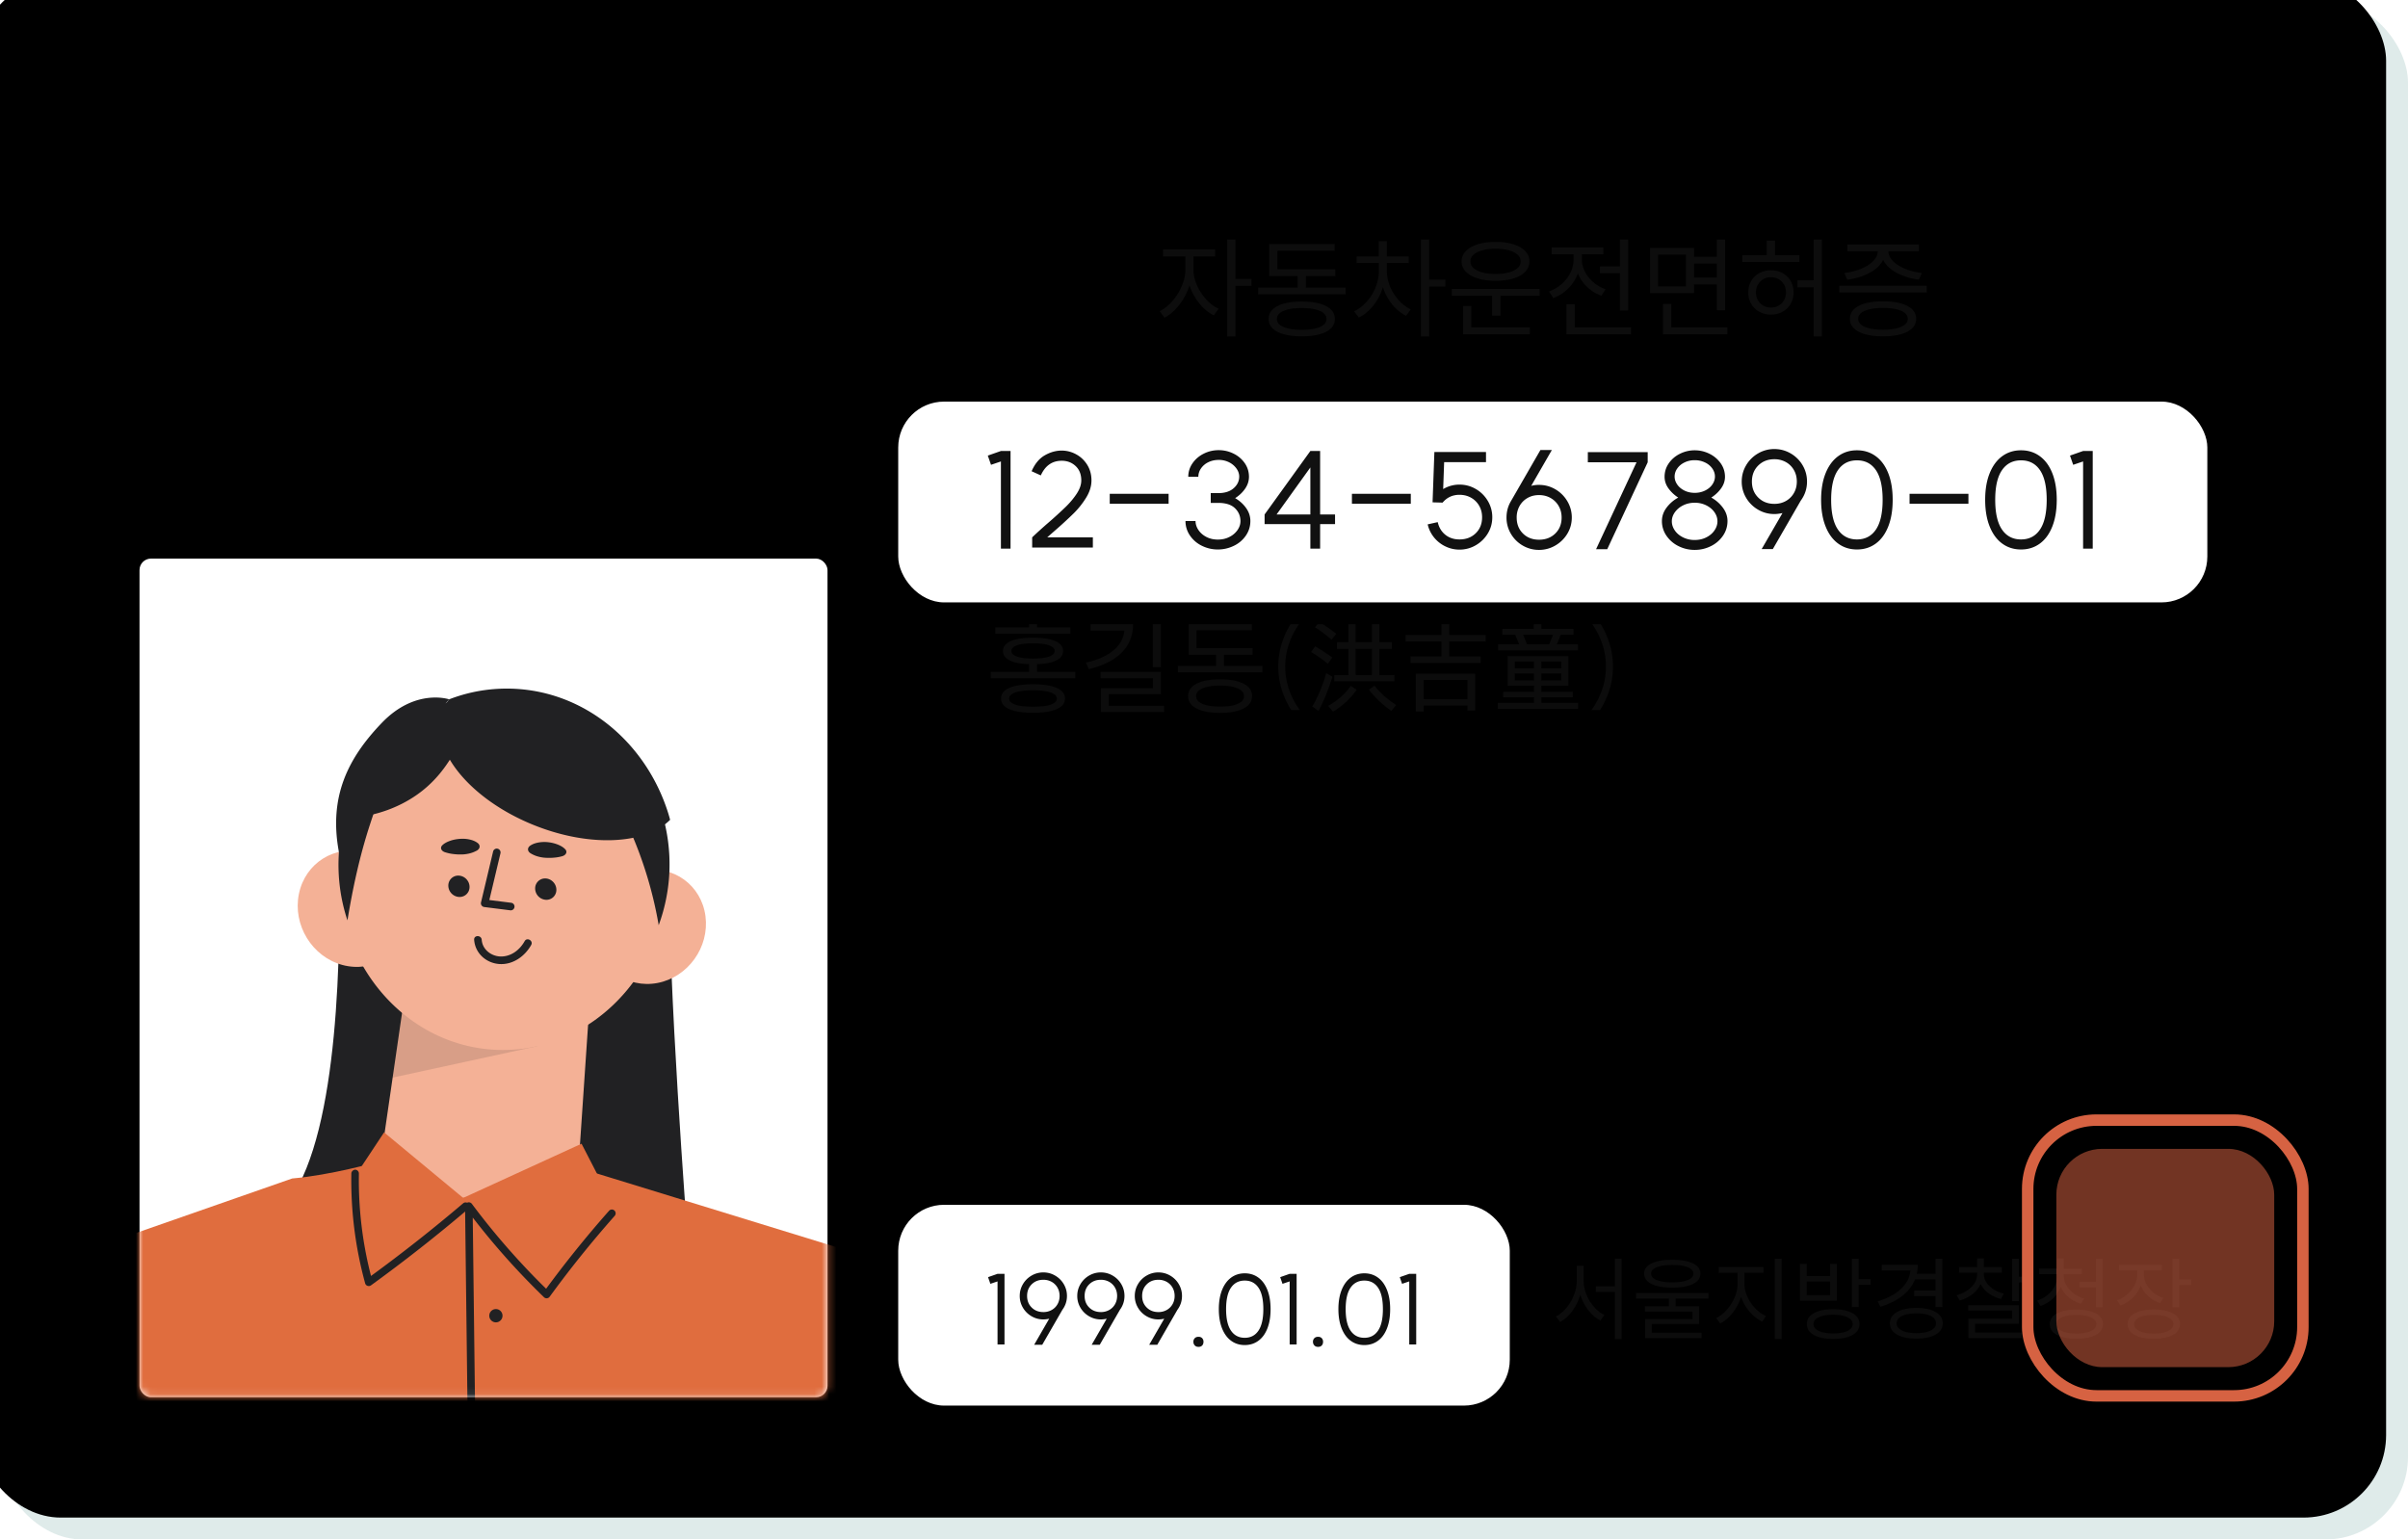
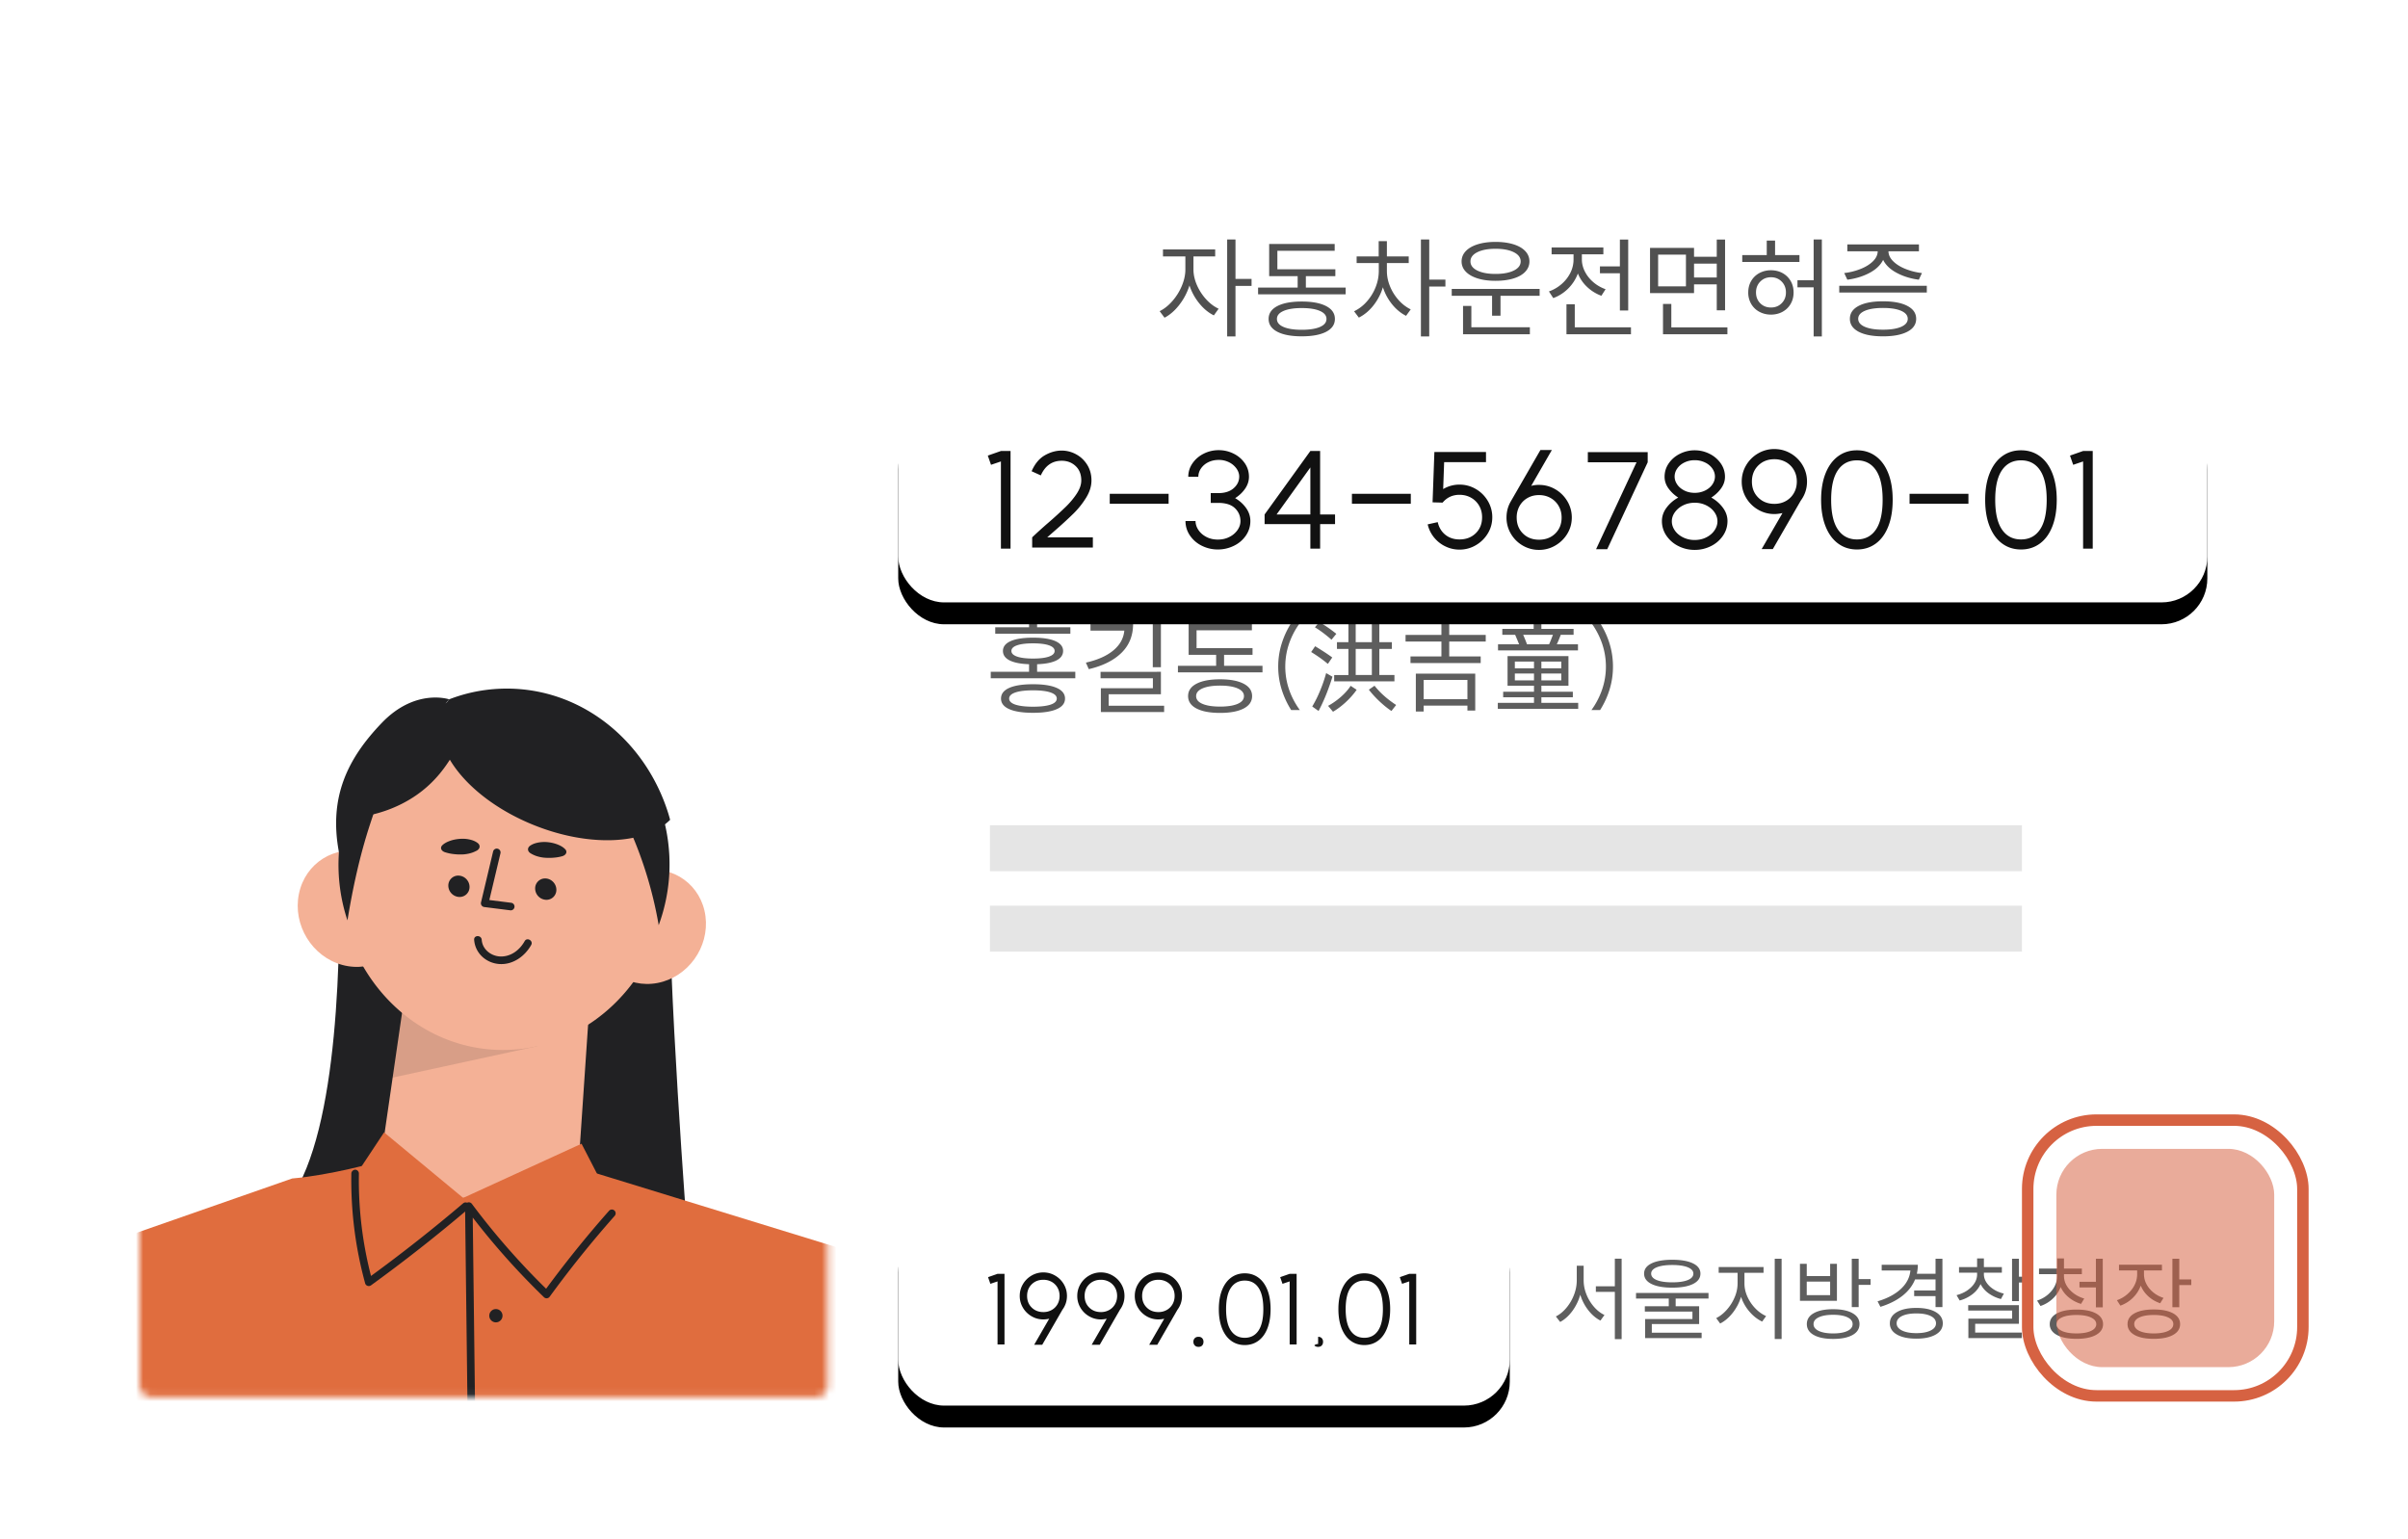
<svg xmlns="http://www.w3.org/2000/svg" xmlns:xlink="http://www.w3.org/1999/xlink" width="330" height="211" viewBox="0 0 330 211">
  <defs>
-     <rect id="m6oax4u73a" x="0" y="0" width="330" height="211" rx="11.314" />
    <rect id="jp5kw1mx4d" x="123.095" y="165.13" width="83.81" height="27.522" rx="6.286" />
    <rect id="dir6png8re" x="0" y="0" width="94.286" height="114.948" rx="1.571" />
    <rect id="dc8z9obgth" x="0" y="22.222" width="179.405" height="27.522" rx="6.286" />
    <filter x="-.6%" y="-.9%" width="101.2%" height="101.9%" filterUnits="objectBoundingBox" id="36kdicvv0b">
      <feGaussianBlur stdDeviation=".5" in="SourceAlpha" result="shadowBlurInner1" />
      <feOffset dx="-3" dy="-3" in="shadowBlurInner1" result="shadowOffsetInner1" />
      <feComposite in="shadowOffsetInner1" in2="SourceAlpha" operator="arithmetic" k2="-1" k3="1" result="shadowInnerInner1" />
      <feColorMatrix values="0 0 0 0 0 0 0 0 0 0 0 0 0 0 0 0 0 0 0.1 0" in="shadowInnerInner1" />
    </filter>
    <filter x="-14.3%" y="-32.7%" width="128.6%" height="187.2%" filterUnits="objectBoundingBox" id="wiawjs8p8c">
      <feOffset dy="3" in="SourceAlpha" result="shadowOffsetOuter1" />
      <feGaussianBlur stdDeviation="3.5" in="shadowOffsetOuter1" result="shadowBlurOuter1" />
      <feColorMatrix values="0 0 0 0 0 0 0 0 0 0 0 0 0 0 0 0 0 0 0.1 0" in="shadowBlurOuter1" />
    </filter>
    <filter x="-6.7%" y="-32.7%" width="113.4%" height="187.2%" filterUnits="objectBoundingBox" id="j7velt2smg">
      <feOffset dy="3" in="SourceAlpha" result="shadowOffsetOuter1" />
      <feGaussianBlur stdDeviation="3.5" in="shadowOffsetOuter1" result="shadowBlurOuter1" />
      <feColorMatrix values="0 0 0 0 0 0 0 0 0 0 0 0 0 0 0 0 0 0 0.1 0" in="shadowBlurOuter1" />
    </filter>
  </defs>
  <g fill="none" fill-rule="evenodd">
    <g>
      <use fill="#DFEBEA" xlink:href="#m6oax4u73a" />
      <use fill="#000" filter="url(#36kdicvv0b)" xlink:href="#m6oax4u73a" />
    </g>
    <g>
      <use fill="#000" filter="url(#wiawjs8p8c)" xlink:href="#jp5kw1mx4d" />
      <use fill="#FFF" xlink:href="#jp5kw1mx4d" />
    </g>
    <g transform="translate(19.119 76.56)">
      <mask id="j9xif11ntf" fill="#fff">
        <use xlink:href="#dir6png8re" />
      </mask>
      <use fill="#FFF" xlink:href="#dir6png8re" />
      <g mask="url(#j9xif11ntf)">
        <path d="M-6.923 94.693c-18.253 9.05-53.877 98.423-53.877 98.423l57.176-6.598 7.534-29.521-10.833-62.304z" fill="#C65A34" />
        <path d="M27.335 40.272c.284 13.465.012 37.895-6.654 47.485-6.665 9.59 54.413 5.079 54.413 5.079s-2.738-35.79-2.471-50.125c.268-14.335-45.288-2.439-45.288-2.439" fill="#212123" />
        <path d="M162.593 42.83s-1.838-10.91-5.606-18.6c-3.768-7.69-9.13-16.982-12.804-19.247-3.676-2.263-6.72-.533-8.654 1.993 0 0-4.152-4.418-8.598 1.69 0 0-1.977-3.539-6.137 1.92 0 0-2.055-2.54-5.321 3.013-3.267 5.554-2.885 12.622-1.71 14.728 1.175 2.105 3.142 7.283 5.85 7.467 0 0 .308 4.317 3.642 5.999 3.334 1.68 9.57 3.173 13.527 2.625l1.08 5.852 24.73-7.44z" fill="#F4B196" />
-         <path d="M118.859 32.728a.519.519 0 0 1-.505-.403c-.034-.15-.845-3.687-1.089-6.347-.153-1.687.613-5.943 11.036-9.019 7.664-2.26 11.555-2.738 12.937.657.475 1.165.433 2.452-.12 3.721-.78 1.787-2.462 3.308-4.501 4.07-.709.265-1.525.544-2.365.82 2.674.253 5.57 1.443 7.346 4.9a.522.522 0 0 1-.223.703.516.516 0 0 1-.697-.224c-2.619-5.099-8.046-4.649-10.772-4.039-.999.294-1.67.482-1.69.488a.517.517 0 0 1-.63-.337.523.523 0 0 1 .304-.65c.024-.01.668-.254 1.678-.486 1.791-.525 4.682-1.402 6.688-2.15 1.754-.656 3.254-2.003 3.912-3.513.438-1.005.477-2.01.111-2.908-.862-2.117-2.83-2.665-11.687-.052-6.719 1.982-10.567 4.944-10.295 7.923.237 2.59 1.059 6.172 1.066 6.208a.52.52 0 0 1-.504.638" fill="#212123" />
        <path d="M146.207 31.525a.517.517 0 0 1-.379-.166c-6.923-7.47-1.756-17.073-1.703-17.169a.518.518 0 1 1 .906.504c-.2.366-4.849 9.044 1.555 15.955a.523.523 0 0 1-.379.876M117.791 26.453a.533.533 0 0 1-.301-.093c-.187-.127-1.127-.93-1.446-4.292-.323-3.412 4.11-11.397 4.298-11.736a.516.516 0 0 1 .705-.198c.25.14.34.458.2.708-.046.08-4.465 8.038-4.17 11.127.272 2.883 1.01 3.54 1.018 3.547a.512.512 0 0 1 .125.715.514.514 0 0 1-.429.222M123.962 19.262a.52.52 0 0 1-.499-.376c-.748-2.606 2.874-9.874 3.29-10.695a.52.52 0 0 1 .696-.228.522.522 0 0 1 .226.7c-1.076 2.128-3.754 8.059-3.216 9.934a.52.52 0 0 1-.497.665M131.558 16.694a.518.518 0 0 1-.513-.456c-.481-3.873 3.925-9.531 4.112-9.77a.519.519 0 1 1 .813.644c-.043.056-4.325 5.555-3.897 8.997a.52.52 0 0 1-.515.585M138.374 15.902l-.04-.001a.52.52 0 0 1-.478-.558c.087-1.166 1.752-3.986 1.942-4.304a.518.518 0 1 1 .888.535c-.667 1.118-1.744 3.153-1.796 3.846a.519.519 0 0 1-.516.482" fill="#212123" />
        <path d="M90.847 94.807s11.684 1.903 25.698 4.735c20.776 4.2 27.348 3.447 27.348 3.447L133.544 50.47l32.283-8.491s22.058 63.457 14.69 80.93c-12.627 29.946-107.161 25.852-107.161 25.852l17.49-53.955z" fill="#E06D3E" />
        <path fill="#F4B196" d="M59.856 87.757h-27.58l5.041-34.705 24.768 1.853z" />
        <path fill="#212123" opacity=".13" d="m35.911 61.968 18.614 4.86-20.067 4.359z" />
        <path d="M69.003 42.778c4.175-.802 8.007 1.992 8.56 6.24.551 4.25-2.386 8.344-6.56 9.147-4.174.802-8.006-1.992-8.558-6.24-.553-4.25 2.383-8.344 6.558-9.147M30.96 40.282c-4.165-1.122-8.246 1.42-9.117 5.678-.87 4.257 1.8 8.617 5.963 9.738 4.163 1.121 8.245-1.42 9.116-5.678.87-4.257-1.8-8.617-5.963-9.738" fill="#F4B196" />
        <path d="M72.596 43.649c-.438 13.496-10.943 24.103-23.475 23.692-12.513-.41-22.309-11.683-21.87-25.179.07-2.198.407-4.306.965-6.3 1.852-6.541 6.163-11.904 11.742-14.868.78-.42 1.592-.788 2.419-1.105a21.553 21.553 0 0 1 3.533-1.026c1.55-.3 3.158-.441 4.797-.387 9.715.317 17.789 7.171 20.723 16.515.091.291.175.582.253.88a26.11 26.11 0 0 1 .913 7.778" fill="#F4B196" />
        <path d="M66.264 35.177c-1.992-4.052-4.469-7.891-6.92-11.676-.884-1.366-1.81-2.739-2.832-4.024 9.607 2.986 16.465 12.35 16.112 23.234a24.225 24.225 0 0 1-1.473 7.534 55.362 55.362 0 0 0-4.887-15.068M31.576 36.467c-1.398 4.284-2.35 8.68-3.078 13.119a24.14 24.14 0 0 1-1.218-8.361c.254-7.827 4.186-14.62 10.004-18.703-2.315 4.463-4.173 9.24-5.708 13.945" fill="#212123" />
        <path d="M28.258 35.587c4.31-.17 8.62-1.823 11.676-4.801 1.268-1.22 2.35-2.704 3.23-4.286a24.695 24.695 0 0 0 1.653-3.533c.536-1.412.947-2.892 1.137-4.38a21.406 21.406 0 0 0-5.951 2.13c-5.579 2.962-9.89 8.33-11.745 14.87M57.128 45.414a1.358 1.358 0 0 1-1.477 1.351 1.568 1.568 0 0 1-1.431-1.569 1.358 1.358 0 0 1 1.476-1.351c.803.059 1.444.762 1.432 1.569M45.229 45.024a1.358 1.358 0 0 1-1.476 1.35 1.567 1.567 0 0 1-1.432-1.568 1.358 1.358 0 0 1 1.476-1.351c.803.06 1.444.762 1.432 1.569M50.885 48.213a.473.473 0 0 1-.067-.004l-3.579-.452a.52.52 0 0 1-.438-.638l1.656-6.968a.514.514 0 0 1 .625-.385c.278.068.45.348.383.628l-1.523 6.403 3.006.38a.521.521 0 0 1-.063 1.036M53.566 39.33c.386-.254.818-.374 1.251-.438a4.62 4.62 0 0 1 1.3-.003 5 5 0 0 1 1.223.315c.382.156.74.353 1.015.65.276.3.15.696-.282.887a1.146 1.146 0 0 1-.16.057l-.066.017c-.439.117-.809.16-1.164.186a7.497 7.497 0 0 1-1.013.007 4.72 4.72 0 0 1-.97-.15 3.852 3.852 0 0 1-1.029-.419l-.064-.038c-.437-.259-.489-.713-.116-1.016a.805.805 0 0 1 .075-.054M46.123 40.076a4.012 4.012 0 0 1-1.066.373 4.803 4.803 0 0 1-.982.105 7.295 7.295 0 0 1-1.01-.053 5.877 5.877 0 0 1-1.145-.238l-.059-.018c-.464-.15-.666-.53-.45-.852a.633.633 0 0 1 .094-.11c.302-.285.678-.466 1.073-.604.397-.14.82-.22 1.25-.258.43-.036.87-.028 1.297.06.427.084.846.223 1.207.494.39.293.365.749-.058 1.018a.993.993 0 0 1-.082.047l-.069.036z" fill="#212123" />
        <path d="M72.717 35.804c-3.338 3.35-10.934 3.8-18.564.766-8.985-3.574-14.63-10.625-12.612-15.748a5.696 5.696 0 0 1 .894-1.532 22.172 22.172 0 0 1 3.65-1.059 22.188 22.188 0 0 1 4.957-.401c10.039.329 18.382 7.411 21.414 17.065.094.301.18.602.26.91M45.86 52.246c.129 1.834 1.625 3.181 3.416 3.32 1.856.144 3.518-1.028 4.4-2.605.326-.584-.568-1.11-.895-.525-.674 1.205-1.856 2.12-3.277 2.1-1.283-.02-2.513-.947-2.608-2.29-.046-.665-1.082-.67-1.036 0" fill="#212123" />
        <path fill="#E06D3E" d="m44.356 87.627-10.839-8.983-3.84 5.798 5.867 15.1zM44.356 87.627l16.22-7.43 4.569 8.857-10.893 11.275z" />
        <path d="m-7.051 94.732 27.973-9.77c5.289-.451 11.575-2.234 11.575-2.234l11.859 4.9 18.326-3.35 40.125 12.34 4.799 30.445-4.799 31.578-6.697 34.649-.318 32.699h-98.02l-1.271-34.05-3.9-40 .348-57.207z" fill="#E06D3E" />
        <path d="M31.42 99.708a.515.515 0 0 1-.5-.383A53.484 53.484 0 0 1 29.03 84.27c.005-.287.289-.516.527-.511a.518.518 0 0 1 .509.53 52.431 52.431 0 0 0 1.66 14.034 217.605 217.605 0 0 0 12.626-9.957.517.517 0 0 1 .73.062.522.522 0 0 1-.061.733A219.268 219.268 0 0 1 31.723 99.61a.514.514 0 0 1-.303.099" fill="#212123" />
        <path d="M46.806 226.509a.52.52 0 0 1-.518-.515L44.614 88.757a.518.518 0 0 1 .933-.319 100.17 100.17 0 0 0 10.176 11.637 152.458 152.458 0 0 1 8.623-10.683.515.515 0 0 1 .731-.043c.215.19.234.52.044.735a150.802 150.802 0 0 0-8.914 11.087.518.518 0 0 1-.777.068 101.125 101.125 0 0 1-9.761-10.922l1.655 135.665a.52.52 0 0 1-.511.527h-.007zM42.434 19.29s-4.628-1.572-9.235 3.233c-4.607 4.805-7.31 10.093-5.863 17.75l7.122-11.643 7.976-9.34z" fill="#212123" />
        <path d="M49.747 103.772a.91.91 0 0 1-.907.91.91.91 0 0 1-.907-.91.91.91 0 0 1 .907-.911c.5 0 .907.408.907.91M49.747 127.349a.91.91 0 0 1-.907.91.91.91 0 0 1-.907-.91.91.91 0 0 1 .907-.911c.5 0 .907.408.907.91M7.098 155.756H33.94v-26.975H7.098v26.975zm27.36 1.041H6.58a.52.52 0 0 1-.518-.52V128.26c0-.289.232-.52.518-.52h27.878c.287 0 .518.231.518.52v28.016c0 .287-.231.52-.518.52zM61.673 155.756h26.842v-26.975H61.673v26.975zm27.36 1.041H61.155a.519.519 0 0 1-.518-.52V128.26c0-.289.231-.52.518-.52h27.878c.286 0 .518.231.518.52v28.016a.52.52 0 0 1-.518.52zM104.355 148.977a.518.518 0 0 1-.516-.576c.027-.258 2.734-25.964 4.892-36.26a.516.516 0 0 1 .613-.403.52.52 0 0 1 .4.617c-2.146 10.245-4.847 35.898-4.875 36.156a.518.518 0 0 1-.514.466M157.12 127.87a.517.517 0 0 1-.319-.111c-.33-.26-8.136-6.46-11.086-15.347-2.91-8.773-12.283-59.683-12.68-61.846a.52.52 0 0 1 .415-.606.516.516 0 0 1 .603.417c.098.53 9.756 53.001 12.645 61.706 2.847 8.583 10.661 14.794 10.741 14.856a.524.524 0 0 1 .09.73.517.517 0 0 1-.409.2" fill="#212123" />
      </g>
    </g>
    <g transform="translate(123.095 32.821)">
      <g fill="#111" fill-rule="nonzero" opacity=".737">
        <path d="M43.438 1.367v.957h-2.977v1.793c0 .688.155 1.392.463 2.111.31.72.727 1.37 1.254 1.952.526.582 1.104 1.02 1.731 1.314l-.653.911c-.74-.364-1.407-.916-2.005-1.655a7.692 7.692 0 0 1-1.337-2.446 8.46 8.46 0 0 1-1.382 2.643c-.618.8-1.296 1.393-2.036 1.777l-.668-.896c.618-.304 1.198-.764 1.74-1.382a7.615 7.615 0 0 0 1.298-2.081c.324-.77.486-1.52.486-2.248V2.324h-3.068v-.957h7.154zM45.08 0h1.14v5.408h2.202v.957h-2.203v6.927H45.08V0zM54.74 6.593V5.028h-3.904V.623h8.978v.926H51.96v2.537h7.945v.942h-4.04v1.565h5.453v.926h-12v-.926h5.422zm-3.98 4.299c0-.76.4-1.347 1.2-1.763.8-.415 1.914-.622 3.342-.622 1.418 0 2.53.207 3.335.622.805.416 1.207 1.003 1.207 1.763s-.4 1.346-1.2 1.762c-.8.415-1.914.622-3.342.622-1.428 0-2.542-.207-3.342-.622-.8-.416-1.2-1.003-1.2-1.762zm1.14 0c0 .476.3.843.903 1.1.603.26 1.436.388 2.5.388 1.063 0 1.893-.129 2.49-.387.598-.258.897-.625.897-1.101 0-.466-.299-.83-.897-1.094-.597-.263-1.427-.395-2.49-.395-1.064 0-1.897.132-2.5.395-.602.263-.903.628-.903 1.094zM65.844 2.324V.228h1.125v2.096h2.992v.912h-2.992v1.078c0 .709.141 1.41.425 2.104a6.492 6.492 0 0 0 1.17 1.876 5.461 5.461 0 0 0 1.67 1.291l-.638.881c-.719-.364-1.357-.89-1.914-1.58a7.256 7.256 0 0 1-1.26-2.339 7.489 7.489 0 0 1-1.3 2.499c-.581.734-1.247 1.289-1.997 1.663l-.653-.866a5.486 5.486 0 0 0 1.732-1.321 6.602 6.602 0 0 0 1.215-1.967c.294-.735.44-1.481.44-2.24v-1.08h-3.037v-.91h3.022zM71.632 0h1.14v5.499h2.217v.957h-2.218v6.836h-1.139V0zM87.901 6.775v.942h-5.362v2.734h-1.155V7.717h-5.529v-.942h12.046zM77.207 3.008c0-.537.192-1.008.577-1.413.385-.405.93-.716 1.633-.934.704-.218 1.517-.327 2.438-.327.932 0 1.75.11 2.453.327.704.218 1.246.529 1.626.934.38.405.57.876.57 1.413 0 .536-.19 1.007-.57 1.412-.38.406-.922.714-1.626.927-.703.213-1.521.319-2.453.319-.931 0-1.747-.109-2.445-.327-.7-.217-1.241-.526-1.626-.926a1.962 1.962 0 0 1-.577-1.405zm.197 6.106h1.14v2.917h8.02v.957h-9.16V9.114zm1.018-6.106c0 .526.314.944.942 1.253.628.309 1.458.463 2.491.463 1.043 0 1.879-.154 2.507-.463.627-.309.941-.727.941-1.253 0-.527-.314-.947-.941-1.261-.628-.314-1.464-.471-2.507-.471-1.033 0-1.863.157-2.491.47-.628.315-.942.735-.942 1.262zM98.899 3.691V.015h1.14v9.722h-1.14V4.633h-2.734v-.942h2.734zm-9.722 3.433a5.406 5.406 0 0 0 1.74-1.017c.51-.446.91-.96 1.2-1.542a4.04 4.04 0 0 0 .432-1.816v-.713h-3.007v-.942h7.094v.942h-2.947v.698c0 .567.139 1.124.417 1.671.279.547.664 1.03 1.155 1.45.49.421 1.05.743 1.678.966l-.577.896a5.672 5.672 0 0 1-1.952-1.208 5.218 5.218 0 0 1-1.268-1.846 5.644 5.644 0 0 1-1.307 2.044 5.642 5.642 0 0 1-2.066 1.329l-.592-.912zm2.4 1.762h1.14v3.16h7.701v.942h-8.84V8.886zM109.061 1.154V2.37h3.114V.015h1.14v9.692h-1.14V6.152h-3.114v1.2h-6.03V1.154h6.03zm-1.109 5.272V2.08h-3.812v4.345h3.812zm-3.144 2.415h1.14v3.205h7.686v.942h-8.826V8.84zm7.367-3.63v-1.9h-3.114v1.9h3.114zM119.026 2.142V.152h1.14v1.99h3.341v.942h-7.838v-.942h3.357zM116.49 7.26c0-.587.135-1.111.403-1.572.268-.46.64-.82 1.117-1.079a3.29 3.29 0 0 1 1.595-.387c.587 0 1.116.13 1.587.387.47.259.84.618 1.109 1.079.268.46.402.985.402 1.572 0 .587-.134 1.111-.402 1.572-.269.461-.638.82-1.11 1.079-.47.258-1 .387-1.586.387a3.29 3.29 0 0 1-1.595-.387 2.825 2.825 0 0 1-1.117-1.079 3.066 3.066 0 0 1-.403-1.572zm1.064 0c0 .598.192 1.091.577 1.481.385.39.876.585 1.474.585.587 0 1.076-.195 1.465-.585.39-.39.585-.883.585-1.481 0-.597-.195-1.094-.585-1.489-.39-.395-.878-.592-1.465-.592-.588 0-1.076.197-1.466.592-.39.395-.585.892-.585 1.489zm5.681-1.67h2.218V0h1.124v13.292h-1.124v-6.73h-2.218V5.59zM140.961 6.35v.926h-12V6.35h12zm-11.317-1.747a8.796 8.796 0 0 0 2.226-.555c.704-.278 1.27-.628 1.701-1.048.43-.42.65-.878.661-1.375h-4.162V.684h9.813v.941h-4.178c.01.497.23.955.661 1.375.43.42.995.77 1.694 1.048a8.695 8.695 0 0 0 2.233.555l-.425.911c-1.114-.142-2.122-.453-3.023-.934-.902-.481-1.524-1.076-1.869-1.785-.354.72-.98 1.317-1.876 1.793-.896.475-1.906.784-3.03.926l-.426-.911zm.775 6.273c0-.76.4-1.349 1.2-1.77.8-.42 1.914-.63 3.342-.63 1.418 0 2.53.21 3.334.63.806.421 1.208 1.01 1.208 1.77s-.402 1.35-1.208 1.77c-.805.42-1.916.63-3.334.63-1.428 0-2.542-.21-3.342-.63-.8-.42-1.2-1.01-1.2-1.77zm1.14 0c0 .466.3.83.903 1.094.603.263 1.436.395 2.5.395 1.062 0 1.893-.132 2.49-.395.598-.263.897-.628.897-1.094 0-.465-.3-.83-.897-1.093-.597-.264-1.428-.395-2.49-.395-1.064 0-1.897.131-2.5.395-.602.263-.904.628-.904 1.093z" />
      </g>
      <path fill="#000" opacity=".102" d="M12.571 80.288H154v6.299H12.571zM12.571 91.31H154v6.299H12.571z" />
      <g fill="#111" fill-rule="nonzero" opacity=".676">
        <path d="M18.474 60.96c1.408 0 2.49.168 3.248.506.758.337 1.137.823 1.137 1.459 0 .636-.379 1.12-1.137 1.452-.757.332-1.84.499-3.248.499-1.408 0-2.491-.167-3.249-.499-.758-.332-1.137-.816-1.137-1.452 0-.645.38-1.134 1.137-1.467.758-.332 1.84-.498 3.249-.498zm-5.794-1.702h5.251v-1.041c-1.154-.04-2.039-.213-2.655-.52-.616-.309-.924-.741-.924-1.299 0-.586.355-1.036 1.064-1.349.709-.313 1.728-.47 3.058-.47 1.33 0 2.349.157 3.058.47.709.313 1.063.763 1.063 1.35 0 .557-.306.99-.917 1.297-.61.308-1.493.482-2.647.521v1.041h5.236v.88H12.68v-.88zm.616-6.101h4.635v-1.276h1.1v1.276h4.561v.88H13.296v-.88zm1.907 9.768c0 .362.284.638.85.829.568.19 1.374.286 2.42.286 1.047 0 1.851-.096 2.413-.286.563-.191.844-.467.844-.829 0-.362-.284-.64-.851-.836-.567-.196-1.369-.293-2.405-.293-1.047 0-1.853.097-2.42.293-.567.196-.851.474-.851.836zm.308-6.527c0 .333.257.59.77.77.513.181 1.244.272 2.193.272.948 0 1.679-.09 2.192-.272.514-.18.77-.437.77-.77 0-.332-.256-.589-.77-.77-.513-.18-1.244-.271-2.192-.271-.949 0-1.68.09-2.193.271-.513.181-.77.438-.77.77zM36 52.072v6.556h-1.114v-6.556H36zM25.72 57.997c1.604-.362 2.858-.92 3.762-1.672.904-.753 1.406-1.657 1.503-2.713H26.35v-.91h5.837c0 1.594-.53 2.912-1.591 3.953s-2.555 1.787-4.481 2.237l-.396-.895zm2.01 1.261H36v3.08h-7.157v1.57h7.597v.865h-8.668v-3.27H34.9v-1.365h-7.172v-.88zM43.568 58.437v-1.51H39.8v-4.254h8.668v.895h-7.583v2.449h7.671v.91h-3.901v1.51h5.265v.895H38.332v-.895h5.236zm-3.842 4.15c0-.733.386-1.3 1.158-1.7.773-.402 1.848-.602 3.227-.602 1.369 0 2.442.2 3.22.601.777.401 1.165.968 1.165 1.702 0 .733-.386 1.3-1.158 1.701-.773.4-1.848.601-3.227.601-1.379 0-2.454-.2-3.227-.601-.772-.4-1.158-.968-1.158-1.701zm1.1 0c0 .46.29.815.872 1.064.582.25 1.386.374 2.413.374s1.828-.125 2.405-.374c.577-.25.866-.604.866-1.063 0-.45-.289-.802-.866-1.056-.577-.255-1.378-.382-2.405-.382s-1.83.127-2.413.382c-.581.254-.872.606-.872 1.056zM52.075 58.54c0 1.065.154 2.1.462 3.102a11.863 11.863 0 0 0 1.313 2.852h1.188a10.45 10.45 0 0 1-1.482-2.83 9.644 9.644 0 0 1-.513-3.124c0-1.076.171-2.117.513-3.124a10.45 10.45 0 0 1 1.482-2.831H53.85c-.567.9-1.005 1.85-1.313 2.853a10.5 10.5 0 0 0-.462 3.102zM68.003 60.564v-.866h-2.068V56.12h1.716v-.924h-1.716V52.35h-1.027v2.846h-2.214V52.35h-.998v2.846h-1.569v.924h1.57v3.578h-1.951v.866h8.257zm-5.31-4.444h2.215v3.578h-2.214V56.12zm-4.047 3.314a20.005 20.005 0 0 1-.939 2.67 15.303 15.303 0 0 1-.968 1.906l.865.616c.866-1.642 1.423-3.168 1.907-4.693l-.865-.499zm3.358 1.746c-.748 1.173-2.097 2.214-3.094 2.742l.674.807c1.027-.587 2.347-1.716 3.242-3.007l-.822-.542zm6.234 2.625c-1.159-.763-2.142-1.599-2.963-2.64l-.777.543c1.026 1.334 2.317 2.405 3.094 2.918l.646-.821zm-8.199-9.753a19.013 19.013 0 0 0-2.332-1.614l-.601.719c.806.484 1.584 1.1 2.273 1.701l.66-.806zm-.557 3.241c-.587-.44-1.496-1.027-2.347-1.54l-.543.792c.836.513 1.57 1.027 2.288 1.628l.602-.88zM79.076 64.568v-5.06h-8.14V64.7h1.071v-.807h5.999v.675h1.07zm.748-6.512v-.91h-4.312v-2.038h5.002v-.91h-5.002v-1.877h-1.07v1.877h-4.914v.91h4.914v2.038h-4.239v.91h9.621zm-7.817 2.317h5.999v2.64h-5.999v-2.64zM93.186 64.333v-.821H88.14v-.763h4.312v-.763H88.14v-.821h3.711v-4.063h-8.345v4.063h3.622v.821h-4.224v.763h4.224v.763h-4.957v.821h11.015zm-.631-10.15v-.806H88.14V52.35h-1.056v1.027h-4.297v.807h1.76c.205.484.381.894.543 1.305H82.2v.836h10.956v-.836h-2.904c.191-.396.367-.836.543-1.305h1.76zm-3.359 1.306h-3.021c-.19-.499-.352-.895-.528-1.305h4.077c-.161.425-.337.894-.528 1.305zm-1.056 4.004h2.728v.939H88.14v-.939zm2.728-1.643v.924H88.14v-.924h2.728zm-6.365 1.643h2.625v.939h-2.625v-.939zm0-1.643h2.625v.924h-2.625v-.924zM97.952 58.54c0-1.066-.151-2.1-.454-3.102a11.654 11.654 0 0 0-1.306-2.853h-1.188c.636.88 1.125 1.824 1.467 2.83a9.644 9.644 0 0 1 .513 3.125 9.644 9.644 0 0 1-.513 3.124 10.682 10.682 0 0 1-1.467 2.83h1.188c.567-.9 1.003-1.85 1.306-2.852.303-1.003.454-2.037.454-3.102z" />
      </g>
      <g fill="#111" fill-rule="nonzero">
-         <path d="M14.565 151.45h-.954v-8.642l-.982.332-.318-.913 1.3-.456h.954zM19.89 142.586c-.646 0-1.178.208-1.598.623-.42.415-.63.945-.63 1.59 0 .645.21 1.175.63 1.59.42.415.952.623 1.597.623a2.29 2.29 0 0 0 1.141-.284c.337-.189.602-.452.795-.788.194-.337.29-.717.29-1.141 0-.424-.096-.804-.29-1.14a2.073 2.073 0 0 0-.795-.79 2.29 2.29 0 0 0-1.14-.283zm-3.237 2.213c0-.58.146-1.118.436-1.611.29-.493.684-.885 1.182-1.175a3.156 3.156 0 0 1 1.618-.436c.581 0 1.12.145 1.618.436.498.29.892.682 1.183 1.175.29.493.435 1.03.435 1.611 0 .7-.207 1.332-.622 1.894l-2.766 4.799h-1.106l2.06-3.568a3.927 3.927 0 0 1-.802.097c-.58 0-1.12-.145-1.618-.436a3.248 3.248 0 0 1-1.182-1.175 3.119 3.119 0 0 1-.436-1.611zM27.772 142.586c-.646 0-1.178.208-1.598.623-.42.415-.629.945-.629 1.59 0 .645.21 1.175.63 1.59.419.415.951.623 1.597.623a2.29 2.29 0 0 0 1.14-.284c.337-.189.602-.452.796-.788.193-.337.29-.717.29-1.141 0-.424-.097-.804-.29-1.14a2.073 2.073 0 0 0-.796-.79 2.29 2.29 0 0 0-1.14-.283zm-3.236 2.213c0-.58.145-1.118.435-1.611.29-.493.685-.885 1.183-1.175a3.156 3.156 0 0 1 1.618-.436c.58 0 1.12.145 1.617.436.498.29.892.682 1.183 1.175.29.493.435 1.03.435 1.611 0 .7-.207 1.332-.622 1.894l-2.766 4.799h-1.106l2.06-3.568a3.927 3.927 0 0 1-.801.097c-.581 0-1.12-.145-1.618-.436a3.248 3.248 0 0 1-1.183-1.175 3.119 3.119 0 0 1-.435-1.611zM35.654 142.586c-.646 0-1.178.208-1.597.623-.42.415-.63.945-.63 1.59 0 .645.21 1.175.63 1.59.42.415.951.623 1.597.623a2.29 2.29 0 0 0 1.14-.284c.337-.189.602-.452.796-.788.193-.337.29-.717.29-1.141 0-.424-.097-.804-.29-1.14a2.073 2.073 0 0 0-.795-.79 2.29 2.29 0 0 0-1.141-.283zm-3.236 2.213c0-.58.145-1.118.436-1.611.29-.493.684-.885 1.182-1.175a3.156 3.156 0 0 1 1.618-.436c.58 0 1.12.145 1.618.436.498.29.892.682 1.182 1.175.29.493.436 1.03.436 1.611 0 .7-.208 1.332-.623 1.894l-2.765 4.799h-1.107l2.06-3.568a3.927 3.927 0 0 1-.801.097c-.581 0-1.12-.145-1.618-.436a3.248 3.248 0 0 1-1.182-1.175 3.119 3.119 0 0 1-.436-1.611zM41.158 150.4c.212 0 .378.064.497.193.12.13.18.29.18.484 0 .212-.06.383-.18.512s-.285.193-.497.193c-.222 0-.395-.066-.519-.2a.712.712 0 0 1-.187-.505.67.67 0 0 1 .187-.484c.124-.129.297-.193.519-.193zM47.491 150.538c.811 0 1.438-.327 1.88-.982.443-.655.665-1.636.665-2.945 0-1.31-.222-2.29-.664-2.939-.443-.65-1.07-.975-1.88-.975-.812 0-1.441.325-1.889.975-.447.65-.67 1.63-.67 2.939 0 1.309.223 2.29.67 2.945.448.655 1.077.982 1.888.982zm-3.554-3.927c0-1.015.148-1.89.443-2.628.295-.737.71-1.302 1.244-1.694.535-.392 1.157-.588 1.867-.588s1.332.196 1.867.588c.535.392.947.957 1.238 1.694.29.738.435 1.613.435 2.628 0 1.014-.145 1.892-.435 2.634-.29.742-.703 1.309-1.238 1.7-.535.393-1.157.588-1.867.588s-1.332-.195-1.867-.587c-.534-.392-.95-.959-1.244-1.701-.295-.742-.443-1.62-.443-2.634zM54.599 151.45h-.954v-8.642l-.982.332-.318-.913 1.3-.456h.954zM57.544 150.4c.212 0 .378.064.498.193.12.13.18.29.18.484 0 .212-.06.383-.18.512s-.286.193-.498.193c-.22 0-.394-.066-.518-.2a.712.712 0 0 1-.187-.505.67.67 0 0 1 .187-.484c.124-.129.297-.193.518-.193zM63.878 150.538c.811 0 1.438-.327 1.88-.982.443-.655.664-1.636.664-2.945 0-1.31-.22-2.29-.663-2.939-.443-.65-1.07-.975-1.881-.975-.811 0-1.44.325-1.888.975-.447.65-.67 1.63-.67 2.939 0 1.309.223 2.29.67 2.945.447.655 1.077.982 1.888.982zm-3.554-3.927c0-1.015.148-1.89.443-2.628.295-.737.71-1.302 1.244-1.694.535-.392 1.157-.588 1.867-.588s1.332.196 1.867.588c.535.392.947.957 1.237 1.694.29.738.436 1.613.436 2.628 0 1.014-.145 1.892-.436 2.634-.29.742-.702 1.309-1.237 1.7-.535.393-1.157.588-1.867.588s-1.332-.195-1.867-.587c-.535-.392-.95-.959-1.244-1.701-.295-.742-.443-1.62-.443-2.634zM70.986 151.45h-.954v-8.642l-.982.332-.318-.913 1.3-.456h.954z" />
+         <path d="M14.565 151.45h-.954v-8.642l-.982.332-.318-.913 1.3-.456h.954zM19.89 142.586c-.646 0-1.178.208-1.598.623-.42.415-.63.945-.63 1.59 0 .645.21 1.175.63 1.59.42.415.952.623 1.597.623a2.29 2.29 0 0 0 1.141-.284c.337-.189.602-.452.795-.788.194-.337.29-.717.29-1.141 0-.424-.096-.804-.29-1.14a2.073 2.073 0 0 0-.795-.79 2.29 2.29 0 0 0-1.14-.283zm-3.237 2.213c0-.58.146-1.118.436-1.611.29-.493.684-.885 1.182-1.175a3.156 3.156 0 0 1 1.618-.436c.581 0 1.12.145 1.618.436.498.29.892.682 1.183 1.175.29.493.435 1.03.435 1.611 0 .7-.207 1.332-.622 1.894l-2.766 4.799h-1.106l2.06-3.568a3.927 3.927 0 0 1-.802.097c-.58 0-1.12-.145-1.618-.436a3.248 3.248 0 0 1-1.182-1.175 3.119 3.119 0 0 1-.436-1.611zM27.772 142.586c-.646 0-1.178.208-1.598.623-.42.415-.629.945-.629 1.59 0 .645.21 1.175.63 1.59.419.415.951.623 1.597.623a2.29 2.29 0 0 0 1.14-.284c.337-.189.602-.452.796-.788.193-.337.29-.717.29-1.141 0-.424-.097-.804-.29-1.14a2.073 2.073 0 0 0-.796-.79 2.29 2.29 0 0 0-1.14-.283zm-3.236 2.213c0-.58.145-1.118.435-1.611.29-.493.685-.885 1.183-1.175a3.156 3.156 0 0 1 1.618-.436c.58 0 1.12.145 1.617.436.498.29.892.682 1.183 1.175.29.493.435 1.03.435 1.611 0 .7-.207 1.332-.622 1.894l-2.766 4.799h-1.106l2.06-3.568a3.927 3.927 0 0 1-.801.097c-.581 0-1.12-.145-1.618-.436a3.248 3.248 0 0 1-1.183-1.175 3.119 3.119 0 0 1-.435-1.611zM35.654 142.586c-.646 0-1.178.208-1.597.623-.42.415-.63.945-.63 1.59 0 .645.21 1.175.63 1.59.42.415.951.623 1.597.623a2.29 2.29 0 0 0 1.14-.284c.337-.189.602-.452.796-.788.193-.337.29-.717.29-1.141 0-.424-.097-.804-.29-1.14a2.073 2.073 0 0 0-.795-.79 2.29 2.29 0 0 0-1.141-.283zm-3.236 2.213c0-.58.145-1.118.436-1.611.29-.493.684-.885 1.182-1.175a3.156 3.156 0 0 1 1.618-.436c.58 0 1.12.145 1.618.436.498.29.892.682 1.182 1.175.29.493.436 1.03.436 1.611 0 .7-.208 1.332-.623 1.894l-2.765 4.799h-1.107l2.06-3.568a3.927 3.927 0 0 1-.801.097c-.581 0-1.12-.145-1.618-.436a3.248 3.248 0 0 1-1.182-1.175 3.119 3.119 0 0 1-.436-1.611zM41.158 150.4c.212 0 .378.064.497.193.12.13.18.29.18.484 0 .212-.06.383-.18.512s-.285.193-.497.193c-.222 0-.395-.066-.519-.2a.712.712 0 0 1-.187-.505.67.67 0 0 1 .187-.484c.124-.129.297-.193.519-.193zM47.491 150.538c.811 0 1.438-.327 1.88-.982.443-.655.665-1.636.665-2.945 0-1.31-.222-2.29-.664-2.939-.443-.65-1.07-.975-1.88-.975-.812 0-1.441.325-1.889.975-.447.65-.67 1.63-.67 2.939 0 1.309.223 2.29.67 2.945.448.655 1.077.982 1.888.982zm-3.554-3.927c0-1.015.148-1.89.443-2.628.295-.737.71-1.302 1.244-1.694.535-.392 1.157-.588 1.867-.588s1.332.196 1.867.588c.535.392.947.957 1.238 1.694.29.738.435 1.613.435 2.628 0 1.014-.145 1.892-.435 2.634-.29.742-.703 1.309-1.238 1.7-.535.393-1.157.588-1.867.588s-1.332-.195-1.867-.587c-.534-.392-.95-.959-1.244-1.701-.295-.742-.443-1.62-.443-2.634zM54.599 151.45h-.954v-8.642l-.982.332-.318-.913 1.3-.456h.954zM57.544 150.4c.212 0 .378.064.498.193.12.13.18.29.18.484 0 .212-.06.383-.18.512s-.286.193-.498.193c-.22 0-.394-.066-.518-.2c.124-.129.297-.193.518-.193zM63.878 150.538c.811 0 1.438-.327 1.88-.982.443-.655.664-1.636.664-2.945 0-1.31-.22-2.29-.663-2.939-.443-.65-1.07-.975-1.881-.975-.811 0-1.44.325-1.888.975-.447.65-.67 1.63-.67 2.939 0 1.309.223 2.29.67 2.945.447.655 1.077.982 1.888.982zm-3.554-3.927c0-1.015.148-1.89.443-2.628.295-.737.71-1.302 1.244-1.694.535-.392 1.157-.588 1.867-.588s1.332.196 1.867.588c.535.392.947.957 1.237 1.694.29.738.436 1.613.436 2.628 0 1.014-.145 1.892-.436 2.634-.29.742-.702 1.309-1.237 1.7-.535.393-1.157.588-1.867.588s-1.332-.195-1.867-.587c-.535-.392-.95-.959-1.244-1.701-.295-.742-.443-1.62-.443-2.634zM70.986 151.45h-.954v-8.642l-.982.332-.318-.913 1.3-.456h.954z" />
      </g>
      <use fill="#000" filter="url(#j7velt2smg)" xlink:href="#dc8z9obgth" />
      <use fill="#FFF" xlink:href="#dc8z9obgth" />
      <g fill="#111" fill-rule="nonzero">
        <path d="M15.393 42.376h-1.319v-11.95l-1.357.46-.44-1.262 1.797-.631h1.32zM18.357 40.827a63.294 63.294 0 0 1 2.218-2.007 58.317 58.317 0 0 0 2.39-2.18c.599-.586 1.102-1.191 1.51-1.816.408-.625.612-1.224.612-1.797 0-.829-.258-1.485-.775-1.97-.516-.484-1.15-.726-1.902-.726-1.313 0-2.269.67-2.868 2.008l-1.262-.574c.447-1.02 1.049-1.746 1.807-2.18.759-.433 1.533-.65 2.323-.65a4.1 4.1 0 0 1 1.96.507c.63.338 1.14.819 1.53 1.444.388.624.583 1.338.583 2.14 0 .778-.24 1.56-.717 2.343a11.52 11.52 0 0 1-1.74 2.19 57.526 57.526 0 0 1-2.648 2.427l-.956.841h6.252v1.396h-8.317v-1.396zM37.055 34.862v1.358h-8.068v-1.358zM46.175 35.455c.612.357 1.112.81 1.501 1.357.389.549.583 1.141.583 1.778 0 .727-.204 1.39-.612 1.989a4.165 4.165 0 0 1-1.644 1.405 4.925 4.925 0 0 1-2.199.507 4.866 4.866 0 0 1-2.189-.507 4.181 4.181 0 0 1-1.634-1.405 3.456 3.456 0 0 1-.612-1.989h1.376c0 .421.131.829.392 1.224.262.395.625.714 1.09.956.465.242.991.363 1.577.363.587 0 1.116-.12 1.587-.363a2.948 2.948 0 0 0 1.11-.946c.267-.39.4-.794.4-1.214 0-.701-.251-1.294-.755-1.778-.503-.485-1.271-.727-2.303-.727h-1.014v-1.338h1.014c.905 0 1.612-.223 2.122-.67.51-.446.765-.98.765-1.605 0-.37-.122-.73-.364-1.08a2.722 2.722 0 0 0-1.003-.861 3.07 3.07 0 0 0-1.444-.335c-.535 0-1.016.109-1.443.325a2.534 2.534 0 0 0-.995.86 2.014 2.014 0 0 0-.353 1.129H39.75c0-.676.194-1.294.583-1.855.389-.56.902-1 1.54-1.319a4.512 4.512 0 0 1 2.045-.478c.727 0 1.409.16 2.046.478a3.982 3.982 0 0 1 1.53 1.31c.382.554.573 1.175.573 1.864 0 .573-.175 1.115-.526 1.625-.35.51-.806.943-1.367 1.3zM57.819 37.692h2.045v1.32H57.82v3.364H56.48v-3.365h-6.27v-1.32l6.27-8.698h1.339v8.699zm-1.339 0v-6.443l-4.627 6.443h4.627zM70.246 34.862v1.358h-8.068v-1.358zM73.229 36.029l.248-6.902h7.074v1.395h-5.736l-.133 3.69a4.31 4.31 0 0 1 2.237-.612c.803 0 1.548.201 2.236.603a4.543 4.543 0 0 1 1.645 1.634 4.31 4.31 0 0 1 .612 2.237c0 .803-.204 1.543-.612 2.218a4.592 4.592 0 0 1-1.645 1.616 4.363 4.363 0 0 1-2.236.602c-.689 0-1.339-.15-1.95-.45a4.505 4.505 0 0 1-1.55-1.233 4.363 4.363 0 0 1-.86-1.778l1.377-.306c.166.727.513 1.304 1.042 1.73.529.428 1.176.641 1.94.641.906 0 1.648-.283 2.228-.85.58-.568.87-1.297.87-2.19 0-.586-.134-1.112-.402-1.577a2.916 2.916 0 0 0-1.109-1.1c-.471-.267-1-.4-1.586-.4-.944 0-1.715.356-2.314 1.07l-1.376-.038zM87.816 41.152c.905 0 1.648-.283 2.228-.85.58-.568.87-1.297.87-2.19 0-.586-.134-1.112-.402-1.577a2.916 2.916 0 0 0-1.109-1.1c-.471-.267-1-.4-1.587-.4-.586 0-1.112.133-1.577.4a2.866 2.866 0 0 0-1.09 1.1 3.165 3.165 0 0 0-.392 1.578c0 .892.287 1.621.86 2.189.574.567 1.307.85 2.2.85zm-4.454-3.04c0-.764.178-1.472.535-2.122l4.11-7.131h1.568l-2.83 4.913a3.97 3.97 0 0 1 1.071-.133c.803 0 1.549.2 2.237.602a4.543 4.543 0 0 1 1.645 1.635 4.31 4.31 0 0 1 .611 2.237c0 .803-.204 1.542-.611 2.217a4.592 4.592 0 0 1-1.645 1.616 4.363 4.363 0 0 1-2.237.602 4.365 4.365 0 0 1-2.227-.593 4.44 4.44 0 0 1-1.625-1.615 4.312 4.312 0 0 1-.602-2.227zM95.636 42.453l5.545-11.912h-6.673v-1.395h8.202v1.395l-5.544 11.912zM109.153 41.19c.587 0 1.119-.12 1.597-.363.478-.242.85-.56 1.118-.956.268-.395.402-.809.402-1.242 0-.434-.134-.845-.402-1.233-.267-.39-.64-.705-1.118-.947a3.481 3.481 0 0 0-1.597-.363c-.586 0-1.118.121-1.596.363a3.012 3.012 0 0 0-1.128.947c-.274.388-.411.8-.411 1.233 0 .433.134.847.401 1.242.268.396.644.714 1.128.956a3.54 3.54 0 0 0 1.606.364zm-4.493-2.6c0-.65.21-1.258.631-1.825a4.91 4.91 0 0 1 1.606-1.387 4.955 4.955 0 0 1-1.348-1.27c-.35-.492-.525-1.017-.525-1.578 0-.676.19-1.29.573-1.845a3.982 3.982 0 0 1 1.53-1.31 4.472 4.472 0 0 1 2.026-.478c.714 0 1.39.16 2.027.478a4.06 4.06 0 0 1 1.539 1.31c.389.554.583 1.17.583 1.845 0 .56-.175 1.086-.526 1.577-.35.49-.8.915-1.348 1.271a4.973 4.973 0 0 1 1.587 1.387c.42.567.631 1.175.631 1.825 0 .74-.207 1.412-.621 2.018a4.284 4.284 0 0 1-1.654 1.424 4.89 4.89 0 0 1-2.218.516 4.89 4.89 0 0 1-2.218-.516 4.284 4.284 0 0 1-1.653-1.424 3.493 3.493 0 0 1-.622-2.018zm1.74-6.098c0 .382.118.745.354 1.09.236.343.564.62.984.831.421.21.893.315 1.415.315a3.18 3.18 0 0 0 1.425-.315c.427-.21.758-.488.994-.832s.354-.707.354-1.09c0-.382-.118-.745-.354-1.09a2.525 2.525 0 0 0-.994-.83 3.18 3.18 0 0 0-1.425-.316 3.12 3.12 0 0 0-1.415.315c-.42.21-.748.488-.984.832a1.897 1.897 0 0 0-.354 1.09zM120.07 30.12c-.892 0-1.628.288-2.208.861-.58.574-.87 1.307-.87 2.199 0 .892.29 1.625.87 2.198.58.574 1.316.86 2.208.86.587 0 1.112-.13 1.578-.391a2.866 2.866 0 0 0 1.099-1.09c.268-.465.401-.99.401-1.577s-.133-1.112-.401-1.578a2.866 2.866 0 0 0-1.1-1.09 3.165 3.165 0 0 0-1.577-.391zm-4.474 3.06c0-.803.201-1.546.603-2.228a4.491 4.491 0 0 1 1.634-1.625 4.363 4.363 0 0 1 2.237-.602c.803 0 1.549.2 2.237.602a4.491 4.491 0 0 1 1.635 1.625c.401.682.602 1.425.602 2.228 0 .969-.287 1.842-.86 2.62l-3.824 6.633h-1.53l2.85-4.932c-.421.089-.791.134-1.11.134-.803 0-1.548-.201-2.237-.603a4.491 4.491 0 0 1-1.634-1.625 4.312 4.312 0 0 1-.603-2.227zM131.389 41.114c1.121 0 1.988-.452 2.6-1.357.612-.905.918-2.263.918-4.073 0-1.81-.306-3.164-.918-4.062-.612-.899-1.479-1.348-2.6-1.348-1.122 0-1.992.449-2.61 1.348-.618.898-.927 2.252-.927 4.062 0 1.81.309 3.168.927 4.073.618.905 1.488 1.357 2.61 1.357zm-4.914-5.43c0-1.402.204-2.613.612-3.632.408-1.02.981-1.8 1.72-2.342.74-.542 1.6-.813 2.582-.813.981 0 1.842.271 2.58.813.74.541 1.31 1.322 1.712 2.342.401 1.02.602 2.23.602 3.632 0 1.402-.2 2.617-.602 3.643-.402 1.026-.972 1.81-1.711 2.351-.74.542-1.6.813-2.581.813-.982 0-1.842-.271-2.581-.813-.74-.541-1.313-1.325-1.721-2.351-.408-1.026-.612-2.24-.612-3.643zM146.665 34.862v1.358h-8.068v-1.358zM153.873 41.114c1.121 0 1.988-.452 2.6-1.357.612-.905.918-2.263.918-4.073 0-1.81-.306-3.164-.918-4.062-.612-.899-1.479-1.348-2.6-1.348-1.122 0-1.992.449-2.61 1.348-.618.898-.927 2.252-.927 4.062 0 1.81.309 3.168.927 4.073.618.905 1.488 1.357 2.61 1.357zm-4.914-5.43c0-1.402.204-2.613.612-3.632.408-1.02.981-1.8 1.72-2.342.74-.542 1.6-.813 2.582-.813.981 0 1.842.271 2.58.813.74.541 1.31 1.322 1.712 2.342.401 1.02.602 2.23.602 3.632 0 1.402-.2 2.617-.602 3.643-.402 1.026-.972 1.81-1.711 2.351-.74.542-1.6.813-2.581.813-.982 0-1.842-.271-2.581-.813-.74-.541-1.313-1.325-1.721-2.351-.408-1.026-.612-2.24-.612-3.643zM163.7 42.376h-1.32v-11.95l-1.357.46-.44-1.262 1.798-.631h1.319z" />
      </g>
      <g fill="#111" fill-rule="nonzero" opacity=".676">
        <path d="M98.208 143.476v-3.784h.93v11.026h-.93v-6.475h-2.602v-.767h2.602zm-8.083 4.136c.52-.26.999-.651 1.439-1.175a6.233 6.233 0 0 0 1.043-1.779 5.48 5.48 0 0 0 .384-1.986v-2.012h.943v2.012c0 .645.128 1.286.383 1.923a5.913 5.913 0 0 0 1.037 1.704c.436.498.914.87 1.433 1.112l-.553.767c-.62-.318-1.175-.792-1.665-1.42a6.571 6.571 0 0 1-1.1-2.125 6.862 6.862 0 0 1-1.088 2.238c-.49.662-1.045 1.16-1.666 1.496l-.59-.755zM106.078 139.843c1.215 0 2.162.166 2.84.497.68.33 1.02.798 1.02 1.402 0 .611-.34 1.085-1.02 1.42-.678.335-1.625.503-2.84.503-1.216 0-2.163-.168-2.841-.503-.68-.335-1.019-.809-1.019-1.42 0-.604.34-1.071 1.019-1.402.678-.331 1.625-.497 2.84-.497zm-4.966 4.551h9.931v.767h-4.5v1.056h3.218v2.439h-6.487v1.182h6.827v.741h-7.744v-2.615h6.486v-1.018h-6.524v-.729h3.281v-1.056h-4.488v-.767zm2.074-2.652c0 .377.254.67.76.88.508.21 1.218.314 2.132.314.913 0 1.624-.105 2.13-.314.508-.21.761-.503.761-.88 0-.37-.255-.658-.767-.868-.511-.21-1.22-.314-2.124-.314-.905 0-1.614.105-2.125.314-.511.21-.767.499-.767.868zM118.586 140.836v.792h-2.615v1.484c0 .603.137 1.205.409 1.804.272.6.635 1.131 1.087 1.596.453.466.943.815 1.471 1.05l-.54.754c-.637-.301-1.216-.754-1.735-1.357a6 6 0 0 1-1.157-2.037 6.733 6.733 0 0 1-1.15 2.2c-.515.654-1.087 1.14-1.716 1.458l-.54-.741c.51-.252.993-.631 1.445-1.138a6.13 6.13 0 0 0 1.081-1.716 4.805 4.805 0 0 0 .403-1.873v-1.484h-2.59v-.792h6.147zm1.534-1.131h.943v11h-.943v-11zM128.128 146.62c1.123 0 2.005.18 2.646.54.641.36.962.859.962 1.496 0 .645-.32 1.146-.962 1.502-.64.356-1.523.534-2.646.534s-2.005-.178-2.646-.534c-.641-.356-.962-.857-.962-1.502 0-.637.32-1.136.962-1.496.64-.36 1.523-.54 2.646-.54zm-4.55-6.224h.93v1.685h3.205v-1.685h.93v5.067h-5.066v-5.067zm4.135 4.3v-1.86h-3.206v1.86h3.206zm-2.275 3.96c0 .402.24.716.723.943.481.226 1.137.34 1.967.34.83 0 1.481-.114 1.955-.34.473-.227.71-.54.71-.943 0-.394-.239-.704-.716-.93-.478-.227-1.128-.34-1.949-.34-.83 0-1.486.113-1.967.34-.482.226-.723.536-.723.93zm5.242-8.951h.943v2.79h1.634v.793h-1.634v3.042h-.943v-6.625zM142.158 144.055v-1.521h-2.804c-.352.871-.936 1.625-1.753 2.262-.818.637-1.817 1.136-2.999 1.496l-.39-.754c1.333-.394 2.393-.955 3.181-1.684.788-.73 1.228-1.576 1.32-2.54h-3.935v-.78h4.953c0 .411-.046.822-.138 1.233h2.565v-2.062h.943v6.625h-.943v-1.508h-2.93v-.767h2.93zm-6.26 4.5c0-.653.324-1.169.973-1.546.65-.377 1.536-.566 2.66-.566 1.114 0 1.996.189 2.646.566.65.377.974.893.974 1.546 0 .654-.325 1.167-.974 1.54-.65.373-1.532.56-2.647.56-1.123 0-2.009-.187-2.659-.56-.65-.373-.974-.886-.974-1.54zm.93 0c0 .41.242.738.729.98.486.244 1.144.365 1.973.365.822 0 1.475-.121 1.961-.364.487-.243.73-.57.73-.98 0-.428-.241-.761-.723-1s-1.138-.358-1.968-.358c-.83 0-1.487.119-1.973.358-.487.239-.73.572-.73 1zM147.853 140.849v-1.194h.93v1.194h2.464v.767h-2.464v.214c0 .393.117.769.352 1.125s.56.668.974.936c.415.268.886.465 1.414.591l-.402.742a4.94 4.94 0 0 1-1.697-.786 3.511 3.511 0 0 1-1.094-1.263 3.618 3.618 0 0 1-1.106 1.383 4.944 4.944 0 0 1-1.76.867l-.427-.73c.83-.217 1.506-.588 2.03-1.112.524-.524.786-1.108.786-1.753v-.214h-2.477v-.767h2.477zm-1.22 5.217h6.952v2.552h-5.996v1.207h6.398v.754h-7.329v-2.665h5.997v-1.106h-6.022v-.742zm6.01-6.361h.942v2.464h1.647v.792h-1.647v2.552h-.943v-5.808zM158.827 141.05v-1.395h.93v1.395h2.452v.767h-2.451v.226c0 .696.26 1.329.78 1.899.519.57 1.185.976 1.998 1.219l-.44.73a4.784 4.784 0 0 1-1.685-.893 4.013 4.013 0 0 1-1.106-1.421 4.333 4.333 0 0 1-1.075 1.59 4.535 4.535 0 0 1-1.69 1.012l-.466-.741c.813-.269 1.475-.713 1.987-1.333.51-.62.766-1.307.766-2.062v-.226h-2.489v-.767h2.49zm-1.018 7.618c0-.628.325-1.118.974-1.47.65-.352 1.545-.528 2.684-.528 1.14 0 2.033.176 2.678.528.645.352.968.842.968 1.47 0 .629-.323 1.121-.968 1.478-.645.356-1.538.534-2.678.534s-2.034-.178-2.684-.534c-.65-.357-.974-.849-.974-1.478zm.943 0c0 .394.241.704.723.93.482.227 1.146.34 1.992.34.839 0 1.5-.113 1.987-.34.486-.226.729-.536.729-.93 0-.385-.243-.691-.73-.917-.485-.227-1.147-.34-1.986-.34-.838 0-1.5.111-1.986.333-.486.223-.729.53-.729.924zm3.13-5.808h2.25v-3.155h.943v6.663h-.942v-2.728h-2.25v-.78zM173.184 140.522v.78h-2.464v.477c0 .73.245 1.394.735 1.993.49.6 1.138 1.033 1.943 1.301l-.453.73a4.54 4.54 0 0 1-1.622-.944 4.11 4.11 0 0 1-1.043-1.47 4.496 4.496 0 0 1-1.081 1.671 4.65 4.65 0 0 1-1.71 1.069l-.478-.742a4.344 4.344 0 0 0 2.006-1.427c.515-.657.773-1.38.773-2.168v-.49h-2.49v-.78h5.884zm-4.714 8.134c0-.629.318-1.119.955-1.471.637-.352 1.517-.528 2.64-.528 1.123 0 2.005.176 2.646.528.642.352.962.842.962 1.47 0 .638-.32 1.134-.962 1.49-.64.357-1.523.535-2.646.535s-2.003-.178-2.64-.534c-.637-.357-.955-.853-.955-1.49zm.917 0c0 .402.24.716.717.943.478.226 1.131.34 1.961.34.83 0 1.484-.114 1.961-.34.478-.227.717-.54.717-.943 0-.386-.239-.69-.717-.912-.477-.222-1.131-.333-1.96-.333-.83 0-1.484.111-1.962.333-.478.223-.717.526-.717.912zm5.23-8.951h.943v2.829h1.647v.779h-1.647v3.03h-.943v-6.638z" />
      </g>
      <rect stroke="#D66242" stroke-width="1.571" x="154.786" y="120.703" width="37.714" height="37.794" rx="9.429" />
      <rect fill="#D66242" opacity=".533" x="158.714" y="124.642" width="29.857" height="29.918" rx="6.286" />
    </g>
  </g>
</svg>